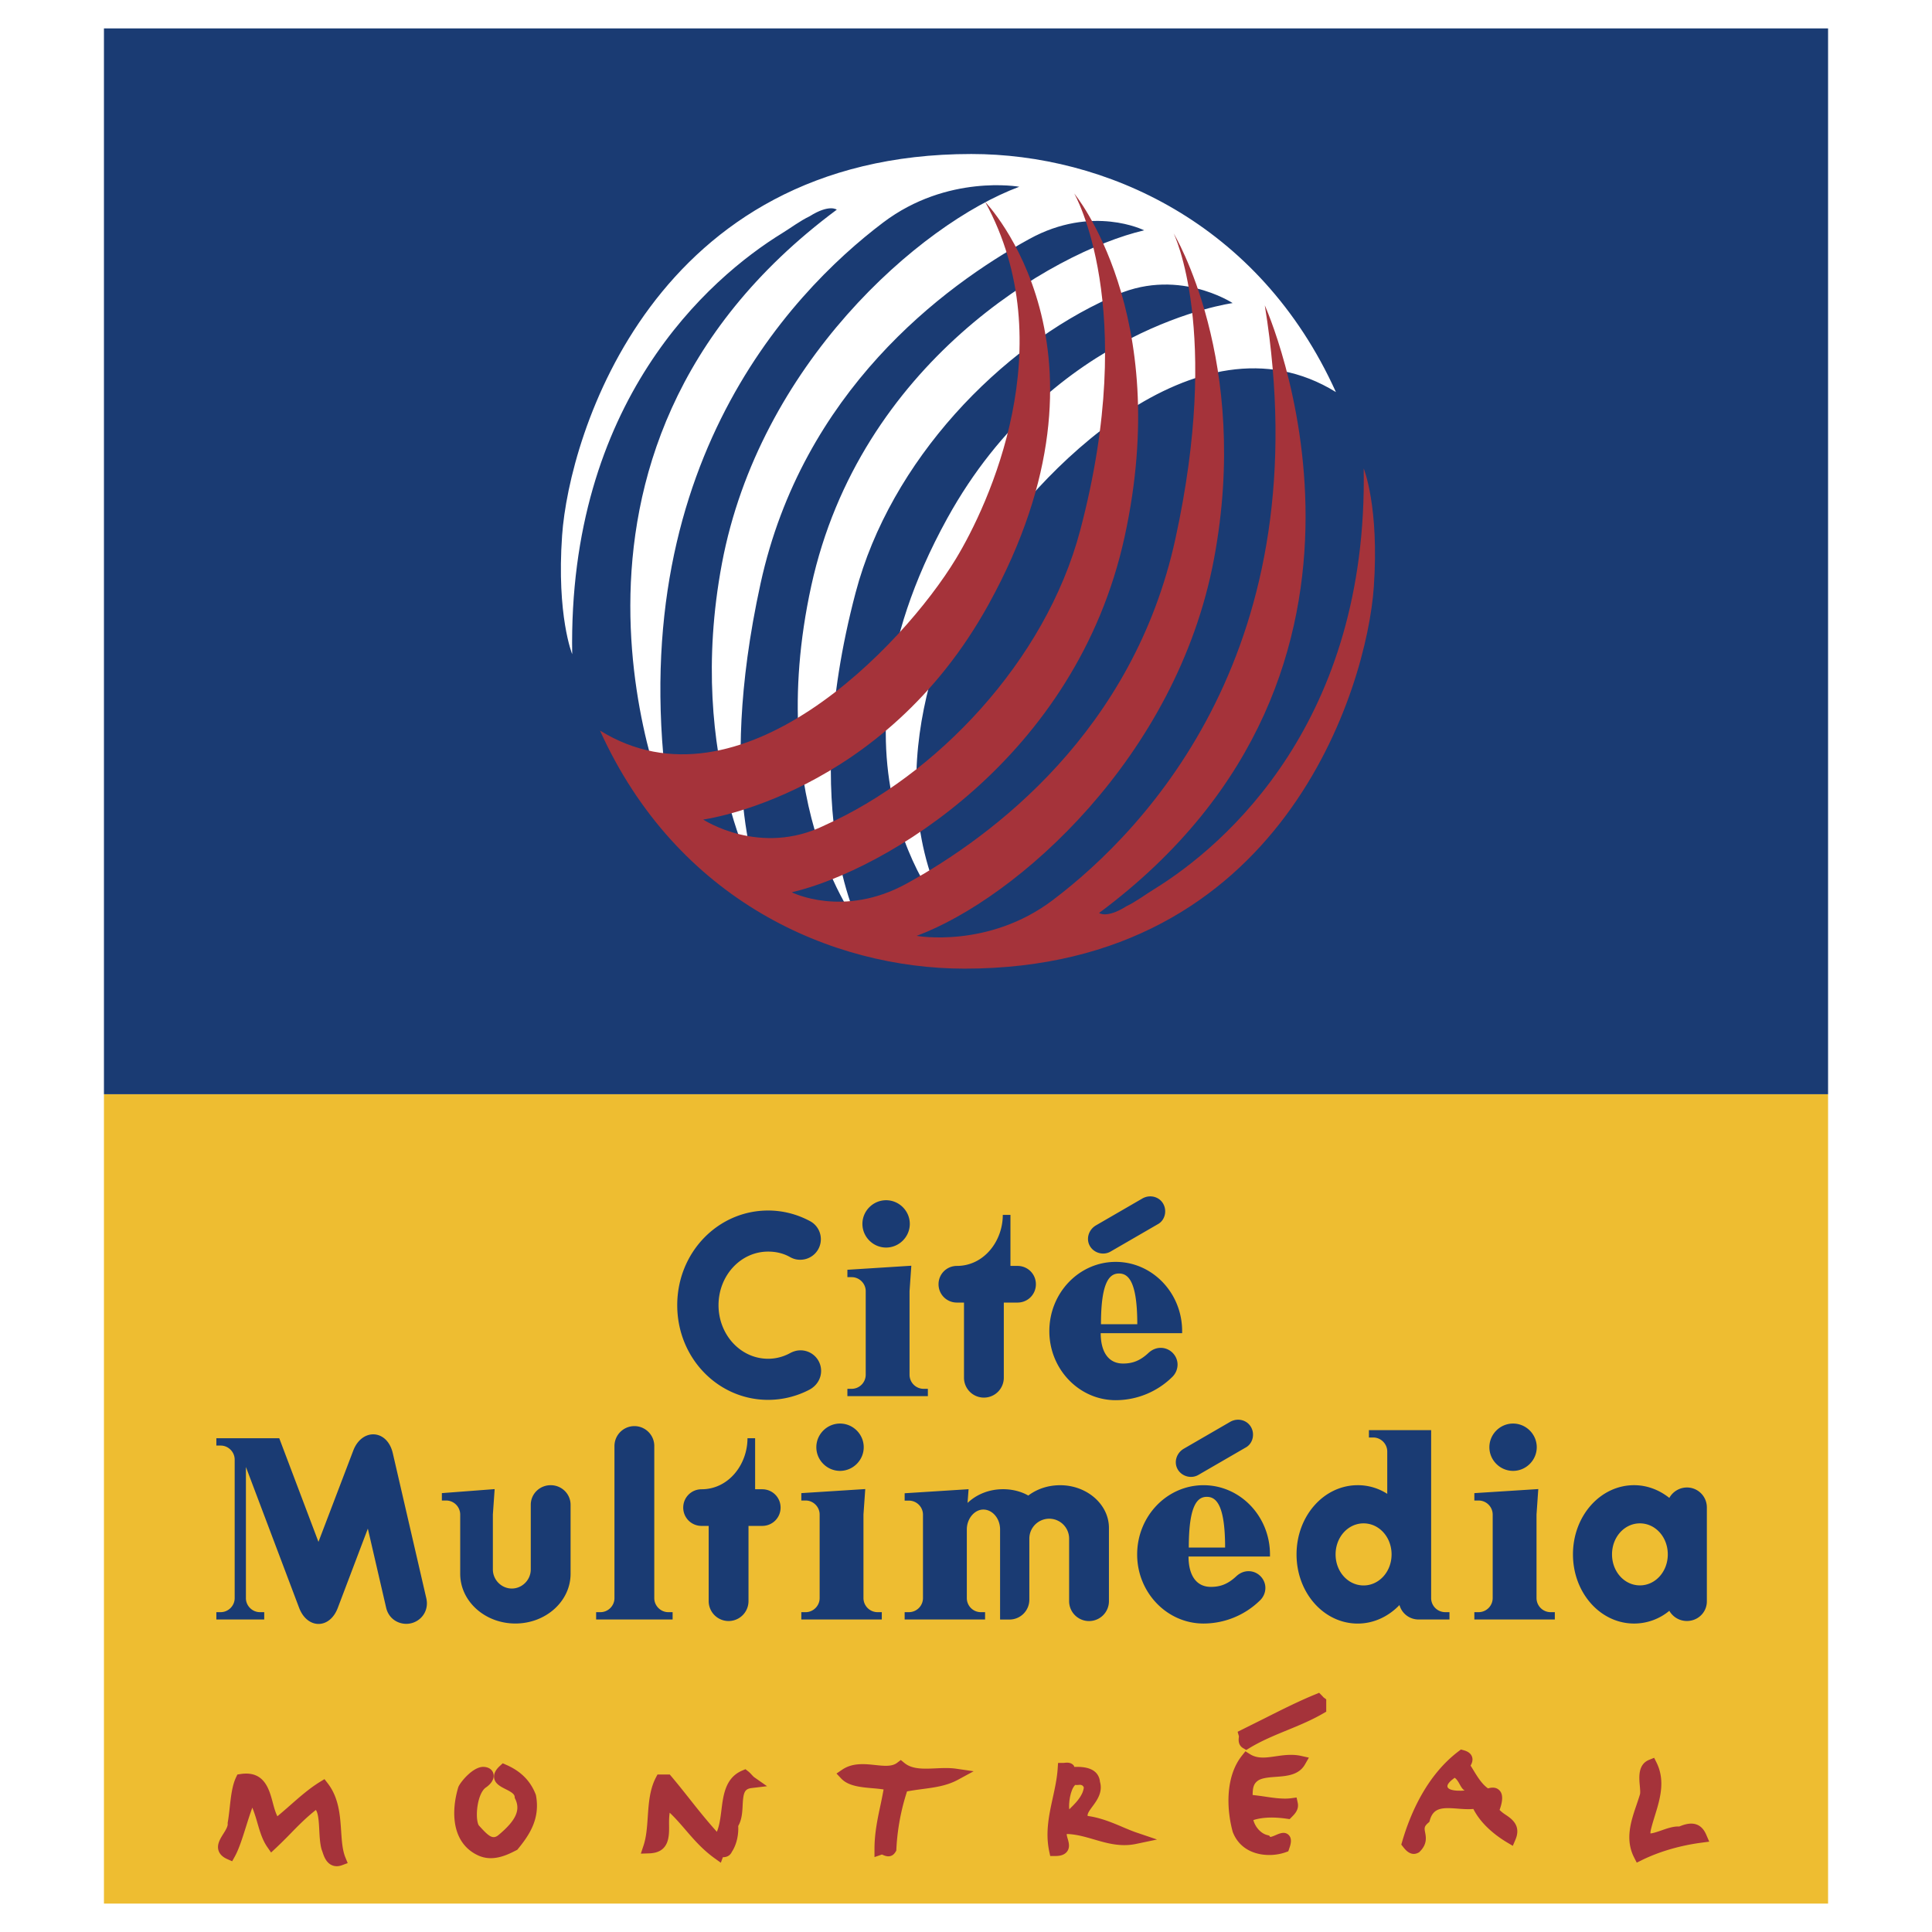
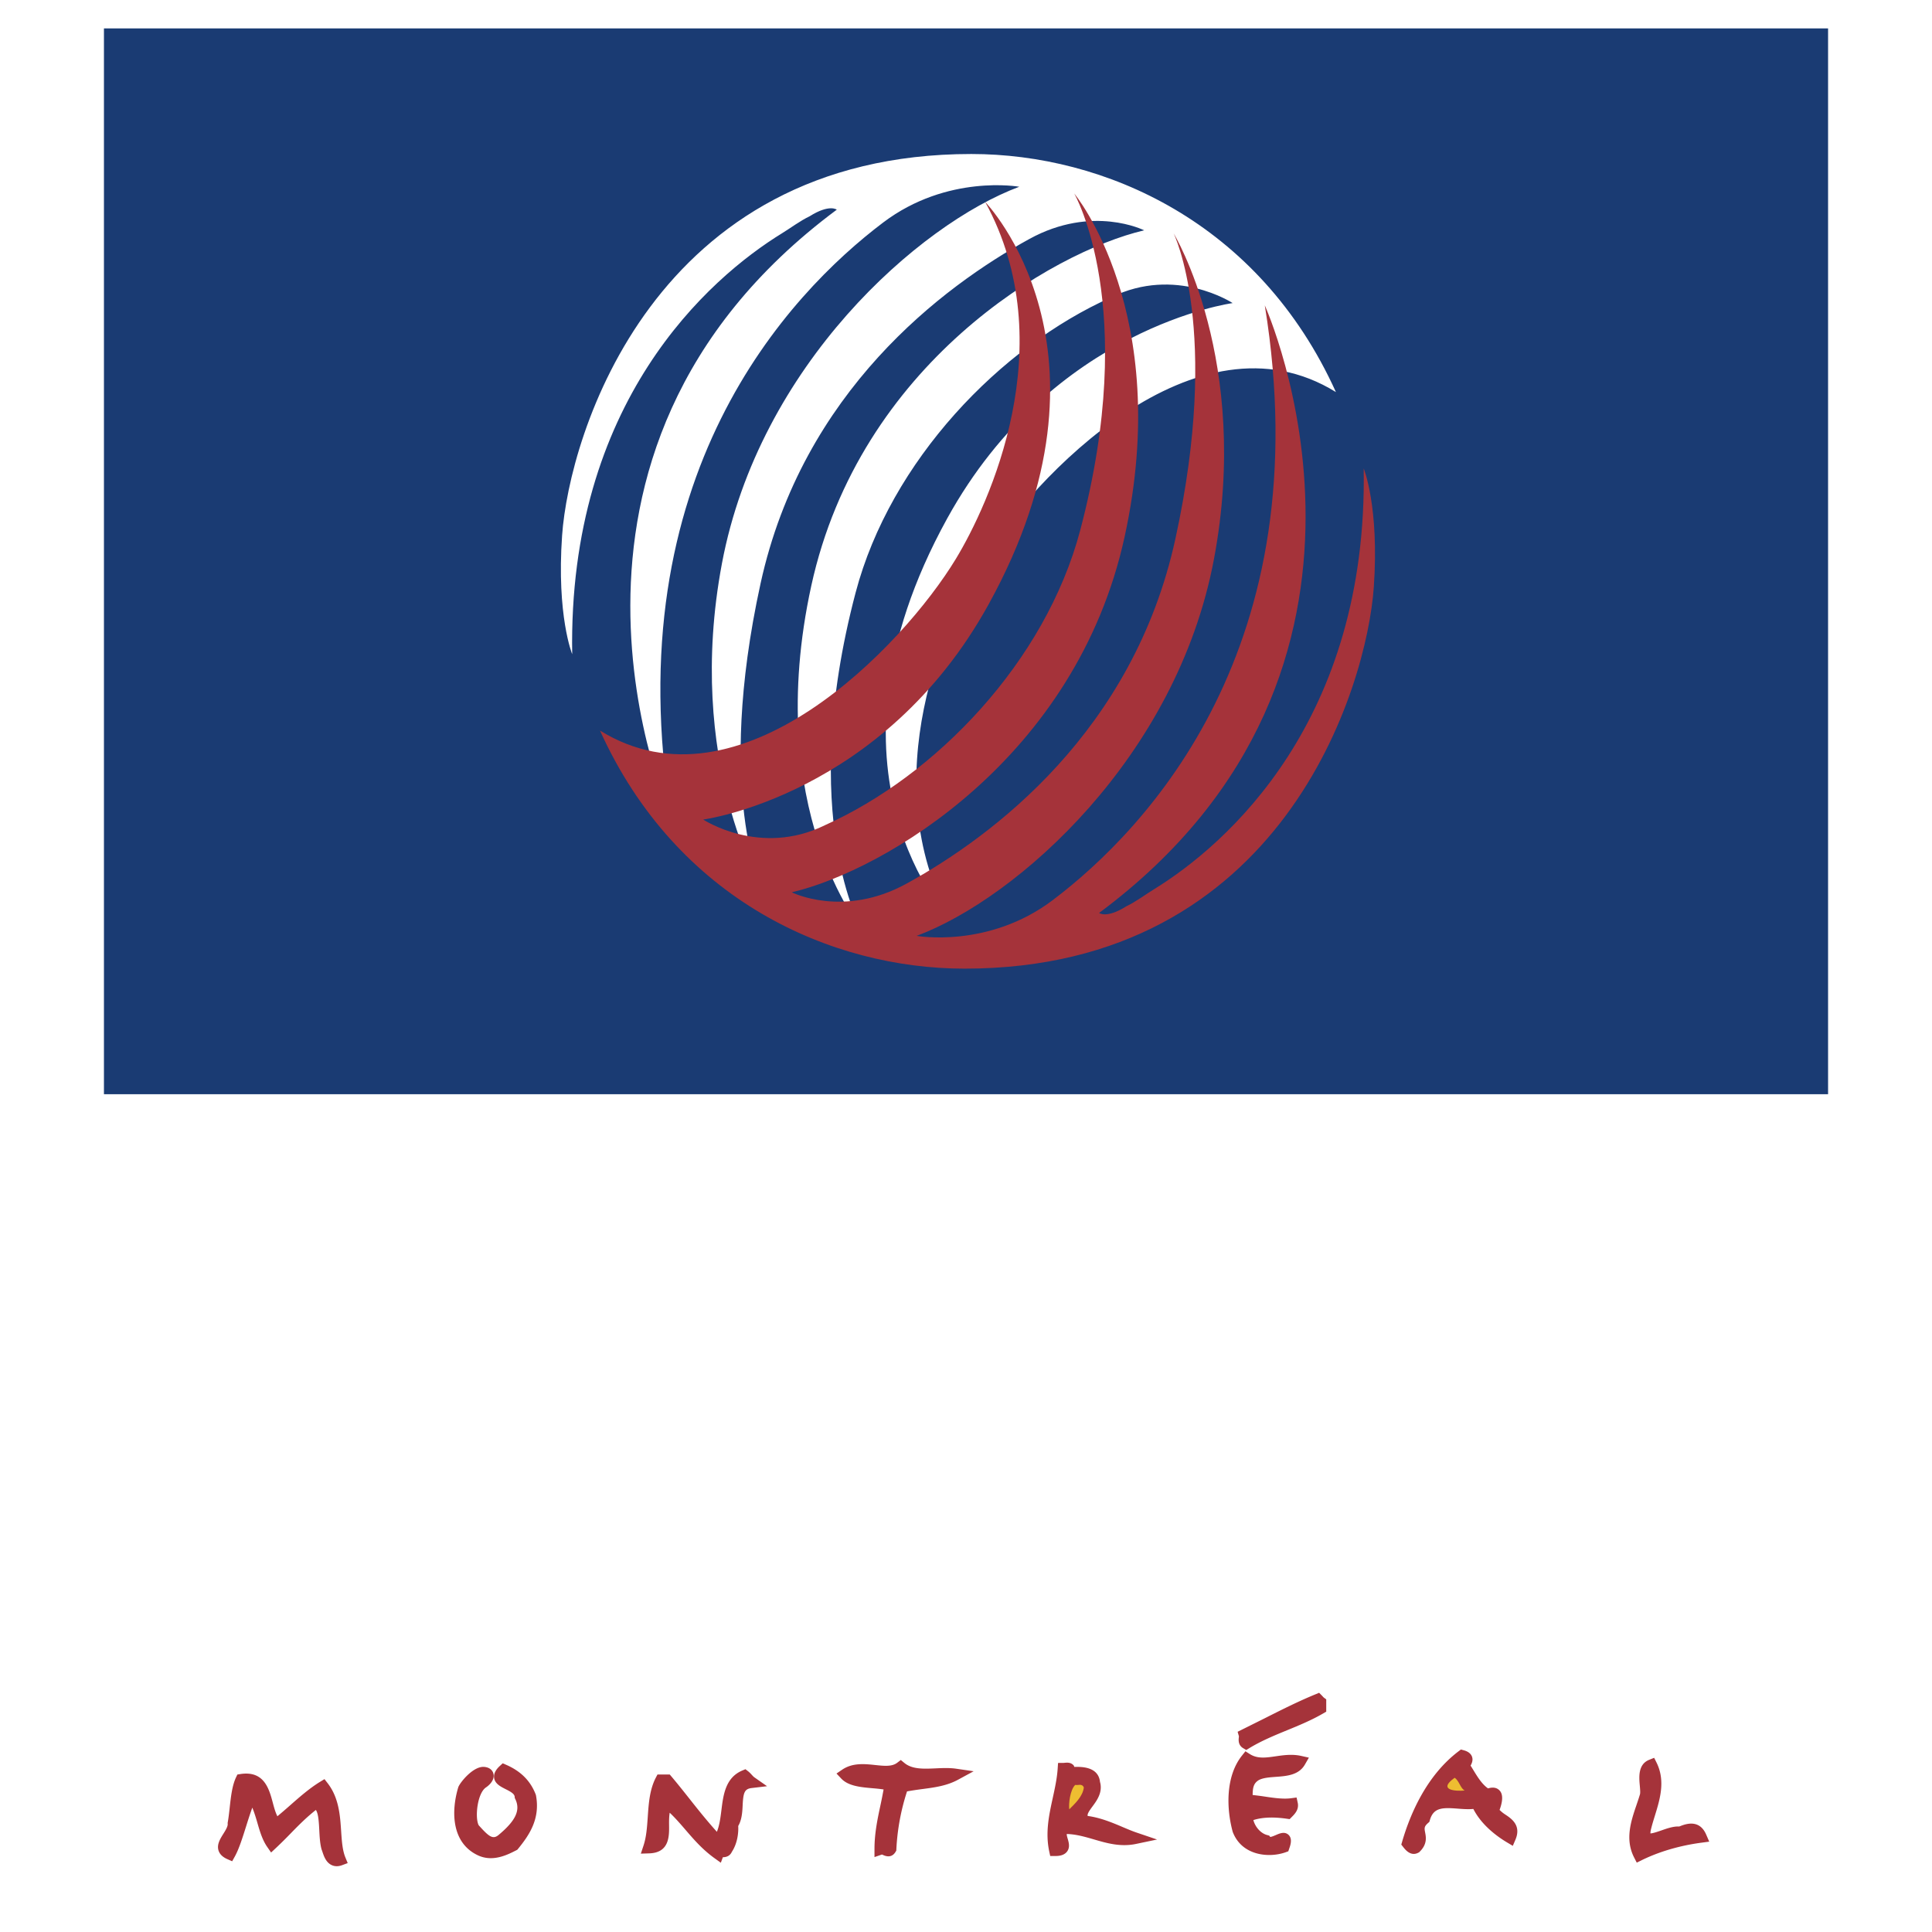
<svg xmlns="http://www.w3.org/2000/svg" width="2500" height="2500" viewBox="0 0 192.756 192.756">
  <g fill-rule="evenodd" clip-rule="evenodd">
    <path fill="#fff" d="M0 0h192.756v192.756H0V0z" />
-     <path fill="#eebd31" d="M10.371 109.17v80.752h172.016V109.17H10.371z" />
+     <path fill="#eebd31" d="M10.371 109.17v80.752V109.17H10.371z" />
    <path fill="#1a3b73" d="M10.371 109.17V2.834h172.016V109.17H10.371z" />
    <path d="M34.036 182.689c-.104-1.559-.222-3.324-1.341-4.77l-.322-.416-.448.275c-1.062.65-2.061 1.531-3.027 2.381a57.87 57.87 0 0 1-1.223 1.051c-.195-.385-.331-.871-.458-1.354-.362-1.359-.856-3.219-3.225-2.859l-.308.047-.133.281c-.389.816-.512 1.926-.631 3-.055.5-.112 1.02-.195 1.482l-.014.078.007.078c.023.264-.221.656-.437 1-.311.496-.664 1.061-.48 1.656.113.367.407.658.874.865l.489.215.26-.467c.417-.748.767-1.863 1.139-3.043.196-.625.399-1.258.61-1.84.198.475.352.982.497 1.484.245.846.498 1.723.991 2.436l.386.557.496-.463a45.408 45.408 0 0 0 1.533-1.52c.754-.771 1.483-1.508 2.438-2.264.253.352.301 1.238.339 1.982.034.668.068 1.357.227 1.941l.01.035.014.033c.021.051.046.125.072.205.139.412.348 1.037.906 1.301.215.104.571.189 1.04.016l.568-.211-.23-.561c-.297-.72-.359-1.648-.424-2.631zM53.459 179.064l-.02-.051c-.522-1.342-1.482-2.303-2.933-2.936l-.351-.152-.281.26c-.163.15-.657.609-.575 1.195.082.584.641.867 1.134 1.117.523.262.894.473.916.771l.008.113.049.102c.547 1.121.051 2.176-1.715 3.635-.512.385-.892.133-1.763-.826l-.17-.186c-.395-.764-.137-3.182.717-3.768.582-.395.866-.906.757-1.365-.042-.178-.21-.598-.856-.682-1.12-.164-2.488 1.557-2.652 2.014-.758 2.512-.632 5.596 1.966 6.805 1.482.691 2.94-.057 3.811-.502l.109-.057.078-.094c1.098-1.35 2.232-2.984 1.783-5.342l-.012-.051zM75.008 177.078c-.102-.111-.217-.238-.364-.354l-.271-.211-.317.135c-1.679.711-1.892 2.432-2.08 3.949-.093.752-.191 1.521-.452 2.162-1.008-1.121-1.872-2.203-2.702-3.254-.582-.734-1.183-1.496-1.826-2.256l-.176-.207H65.597l-.164.314c-.62 1.193-.715 2.58-.806 3.92-.071 1.029-.138 2.002-.425 2.863l-.265.799.84-.027c2.015-.066 1.992-1.721 1.977-2.814-.005-.424-.002-.852.063-1.242.575.545 1.073 1.123 1.591 1.725.827.959 1.68 1.951 2.887 2.818l.622.447.205-.549c.226-.002.668-.045.896-.537.533-.809.676-1.84.635-2.58.356-.613.409-1.359.44-2.031.062-1.305.182-1.67.911-1.756l1.525-.182-1.259-.881c-.087-.059-.168-.149-.262-.251z" fill="#a5333a" />
    <path d="M73.03 184.742c-.003.01-.009.012-.013.018-.018.027-.026.059-.044.086l.057-.104zM93.349 176.43c-1.2.053-2.335.105-3.117-.539l-.359-.295-.369.281c-.518.395-1.294.314-2.192.219-1.055-.111-2.25-.236-3.285.463l-.57.387.472.5c.714.758 1.953.865 3.152.969.364.029.726.068 1.075.119-.089.479-.179.955-.286 1.453-.306 1.426-.622 2.896-.622 4.473v.822l.743-.256a.815.815 0 0 1 .114.047c.687.318 1.056.006 1.245-.314l.074-.125.007-.146a22.084 22.084 0 0 1 1.064-5.76c.52-.094 1.022-.166 1.507-.23 1.263-.166 2.457-.324 3.587-.938l1.552-.842-1.748-.254c-.665-.097-1.366-.066-2.044-.034zM111.965 182.266c-1.035-.441-2.199-.92-3.449-1.088-.039-.191.092-.424.479-.947.449-.607 1.064-1.439.738-2.504l.023.123c-.125-1.537-1.703-1.592-2.568-1.564-.025-.045-.027-.102-.062-.141-.279-.338-.695-.291-.92-.268a1.053 1.053 0 0 1-.096.008l-.545.004c-.004 0-.039.543-.039.543-.064.99-.281 1.982-.49 2.939-.373 1.701-.756 3.457-.355 5.342l.1.463h.475c.373 0 .906-.045 1.207-.449.312-.414.168-.906.064-1.266-.041-.133-.119-.408-.092-.479 0 0 .002-.004.004-.004.912.025 1.775.27 2.684.535 1.316.385 2.676.781 4.223.455l2.094-.439-2.027-.688c-.462-.155-.942-.361-1.448-.575zM127.271 175.227c-.973.141-1.812.262-2.572-.221l-.443-.281-.326.41c-1.668 2.068-1.58 5.299-.941 7.633.912 2.395 3.633 2.621 5.279 2.033l.266-.096.09-.266c.123-.346.346-.992-.07-1.379-.387-.355-.873-.145-1.266.025-.146.064-.432.184-.559.188l-.092-.129a2.67 2.67 0 0 0-.211-.061c-.646-.166-1.203-.814-1.377-1.494 1.129-.359 2.414-.266 3.33-.135l.289.041.207-.209c.297-.295.744-.744.6-1.42l-.115-.529-.537.072c-.811.109-1.768-.033-2.777-.186-.352-.053-.711-.094-1.07-.137.008-.721.09-1.162.604-1.48.422-.236 1.086-.283 1.725-.33 1.066-.078 2.275-.166 2.885-1.225l.398-.691-.777-.174c-.901-.198-1.77-.071-2.54.041zM131.982 169.271a2.81 2.81 0 0 0-.096-.104l-.277-.277-.359.15c-1.709.699-3.395 1.549-5.023 2.371l-2.305 1.148-.441.219c-.006.002.105.371.127.447 0 .023-.006.072-.01.111-.027.23-.09.777.439 1.084l.303.176.299-.18c1.199-.73 2.506-1.268 3.77-1.787 1.203-.492 2.447-1.006 3.617-1.686l.293-.17V169.546l-.236-.176c-.026-.016-.063-.058-.101-.099zM150.195 181.045a3.458 3.458 0 0 1-.582-.469c.52-1.404.111-1.83-.035-1.973-.271-.264-.648-.314-1.117-.174-.586-.408-1.029-1.113-1.42-1.756l-.225-.369-.064-.105c0 .004-.02-.01-.035-.021l.021-.049c.102-.203.27-.541.1-.922-.184-.41-.648-.541-.803-.582l-.279-.078-.23.176c-3.193 2.416-4.826 6.242-5.635 9.025l-.084.287.186.236c.205.264.758.98 1.518.57l.074-.037.057-.059c.768-.75.633-1.455.543-1.922-.078-.414-.111-.586.291-.939l.129-.113.049-.164c.367-1.281 1.254-1.277 2.791-1.158.516.041 1.045.078 1.551.031.832 1.645 2.43 2.785 3.361 3.338l.576.342.264-.617c.604-1.428-.402-2.098-1.002-2.498zM170.221 183.027c-.688-1.578-2.086-1.029-2.613-.824-.029.012-.053.02-.078.029-.533-.033-1.15.17-1.752.383-.344.119-.875.303-1.115.305-.002-.086.008-.24.084-.52.102-.408.227-.812.359-1.24.502-1.625 1.072-3.469.172-5.297l-.242-.486-.504.203c-1.121.453-1.006 1.736-.928 2.586.029.326.062.695.016.852-.098.334-.215.674-.336 1.033-.553 1.619-1.18 3.451-.248 5.27l.262.512.516-.252c2.221-1.082 4.459-1.541 5.947-1.736l.77-.104-.31-.714z" fill="#a5333a" />
    <path d="M122.982 30.239s-17.951 2.395-28.474 21.477c-13.997 25.379.342 40.138.342 40.138-7.783-14.249-.341-30.217 2.93-35.607 5.275-8.697 21.568-25.756 35.504-17.13-7.674-16.976-23.121-23.752-36.375-23.752-31.732 0-40.127 28.051-40.828 38.054-.562 8.024 1.007 11.85 1.007 11.85-.429-25.126 13.601-37.49 20.958-42.011.827-.508 1.776-1.223 2.73-1.68 1.978-1.245 2.709-.659 2.709-.659-32.887 24.45-16.53 60.621-16.53 60.621-5.532-34.024 11.738-52.221 21.161-59.342 6.419-4.852 13.578-3.565 13.578-3.565-9.999 3.721-25.944 17.813-29.665 37.577-3.72 19.767 4.02 32.508 4.02 32.508s-4.738-9.608-.168-30.501C80.068 39.07 94.07 28.583 102.7 23.842c6.305-3.464 11.453-.863 11.453-.863-9.213 2.161-28.379 13.373-33.209 35.456-4.884 22.324 5.025 34.262 5.025 34.262s-6.498-11.216-.606-33.564c3.478-13.195 14.477-24.542 25.486-29.464 6.45-3.181 12.133.57 12.133.57z" fill="#fff" />
    <path d="M70.161 81.767s17.952-2.395 28.476-21.477c13.996-25.379-.342-40.139-.342-40.139 7.783 14.25.342 30.217-2.929 35.608-5.276 8.696-21.568 25.756-35.505 17.129 7.674 16.976 23.12 23.753 36.375 23.753 31.732 0 40.127-28.052 40.828-38.055.561-8.024-1.008-11.851-1.008-11.851.43 25.126-13.6 37.49-20.959 42.011-.826.508-1.775 1.222-2.73 1.68-1.977 1.245-2.709.659-2.709.659 32.891-24.449 16.531-60.62 16.531-60.62 5.533 34.025-11.738 52.222-21.16 59.343-6.418 4.852-13.578 3.564-13.578 3.564 10-3.721 25.945-17.812 29.664-37.579 3.721-19.766-4.02-32.507-4.02-32.507s4.738 9.608.168 30.5c-4.186 19.148-18.189 29.634-26.819 34.375-6.304 3.464-11.452.863-11.452.863 9.213-2.16 28.378-13.373 33.208-35.456 4.883-22.324-5.023-34.261-5.023-34.261s6.498 11.216.605 33.564c-3.479 13.194-14.476 24.541-25.486 29.463-6.451 3.185-12.135-.567-12.135-.567z" fill="#a5333a" />
    <path d="M107.277 178.078c-.518.492-.674 1.92-.596 2.439.518-.52 1.348-1.271 1.453-2.18-.181-.441-.597-.181-.857-.259zM146.139 178.641c-.83.08-2.779 0-1.012-1.271.439.259.596 1.089 1.012 1.271z" fill="#eebd31" />
-     <path d="M81.896 123.631a2.049 2.049 0 0 1-2.057 2.055c-.305 0-.635-.051-1.041-.281-.635-.355-1.371-.533-2.159-.533-2.768 0-4.952 2.418-4.952 5.346s2.184 5.346 4.952 5.346a4.56 4.56 0 0 0 2.184-.562c.381-.201.711-.279 1.042-.279a2.05 2.05 0 0 1 2.057 2.057c0 .734-.407 1.467-1.169 1.871a8.912 8.912 0 0 1-4.114 1.014c-5.003 0-9.071-4.178-9.071-9.445 0-5.27 4.068-9.447 9.071-9.447 1.499 0 2.895.381 4.14 1.039a2.04 2.04 0 0 1 1.117 1.819zM88.407 124.469c-1.297 0-2.364-1.066-2.364-2.361s1.067-2.361 2.364-2.361c1.296 0 2.364 1.066 2.364 2.361s-1.068 2.361-2.364 2.361zm3.735 14.095h.432v.73h-8.029v-.73h.431a1.41 1.41 0 0 0 1.397-1.4v-8.344c0-.764-.634-1.398-1.397-1.398h-.431v-.736l6.378-.404-.178 2.539v8.344a1.41 1.41 0 0 0 1.397 1.399zM100.812 126.301h.709c1.018 0 1.83.812 1.83 1.828s-.812 1.828-1.83 1.828h-1.371v7.504a1.984 1.984 0 0 1-1.986 1.979 1.985 1.985 0 0 1-1.986-1.979v-7.504h-.711c-1.016 0-1.829-.812-1.829-1.828s.813-1.828 1.829-1.828c2.697 0 4.582-2.469 4.582-5.092h.764v5.092h-.001zM113.467 132.119h-3.623c0-4.248.859-5.062 1.799-5.062s1.824.814 1.824 5.062zm2.584-12.023c-.406-.711-1.32-.941-2.057-.533l-4.646 2.691c-.738.432-1.018 1.346-.611 2.059.406.709 1.373.988 2.107.531l4.648-2.691c.737-.382.967-1.346.559-2.057zm-1.465 14.883c-.865.809-1.625 1.061-2.537 1.061-1.547 0-2.232-1.287-2.232-3.029h8.125v-.203c0-3.816-2.975-6.91-6.629-6.91-3.652 0-6.621 3.094-6.621 6.91 0 3.791 2.969 6.889 6.621 6.889a8.057 8.057 0 0 0 5.611-2.285c.408-.381.561-.863.561-1.27 0-.883-.738-1.666-1.68-1.666-.405-.001-.838.149-1.219.503zM24.534 159.449c0 .762.635 1.396 1.397 1.396h.432v.732h-4.777v-.732h.432c.761 0 1.396-.635 1.396-1.396v-13.826c0-.764-.635-1.398-1.396-1.398h-.432v-.732h6.276l3.911 10.34 3.479-9.125c.864-2.23 3.378-2.131 3.938.279l3.352 14.512c.026.127.051.305.051.459 0 1.217-.991 2.053-2.057 2.053-.864 0-1.753-.533-2.007-1.596L36.7 152.51l-2.997 7.904c-.812 2.156-3.048 2.129-3.86 0l-5.308-14.055v13.09h-.001zM44.517 149.705h-.432v-.736l5.266-.4-.177 2.533v5.482c0 1.041.858 1.904 1.891 1.904s1.89-.863 1.89-1.904v-6.447c0-1.094.891-1.959 1.986-1.959s1.986.865 1.986 1.959v6.879c0 2.746-2.47 4.963-5.509 4.963-3.034 0-5.503-2.217-5.503-4.963v-5.914a1.41 1.41 0 0 0-1.398-1.397zM63.292 142.283c1.095 0 1.986.891 1.986 1.982v15.184c0 .762.635 1.396 1.397 1.396h.432v.732h-7.63v-.732h.432c.762 0 1.396-.635 1.396-1.396v-15.184a1.99 1.99 0 0 1 1.987-1.982zM75.338 148.584h.711c1.016 0 1.829.812 1.829 1.828s-.813 1.828-1.829 1.828h-1.371v7.504a1.986 1.986 0 0 1-3.972 0v-7.504h-.711c-1.016 0-1.829-.812-1.829-1.828s.813-1.828 1.829-1.828c2.697 0 4.582-2.471 4.582-5.092h.762v5.092h-.001zM83.81 146.75c-1.296 0-2.364-1.066-2.364-2.361s1.068-2.361 2.364-2.361 2.364 1.066 2.364 2.361-1.068 2.361-2.364 2.361zm3.735 14.096h.432v.732h-8.029v-.732h.432c.762 0 1.396-.635 1.396-1.398v-8.344c0-.764-.634-1.398-1.396-1.398h-.432v-.736l6.379-.406-.179 2.541v8.344a1.41 1.41 0 0 0 1.397 1.397zM97.85 160.846h.432v.732h-8.025v-.732h.432a1.41 1.41 0 0 0 1.397-1.396v-8.336a1.41 1.41 0 0 0-1.397-1.398h-.432v-.734l6.378-.404-.102 1.369c.913-.863 2.153-1.369 3.547-1.369.914 0 1.803.225 2.514.633.865-.656 1.961-1.031 3.182-1.031 2.674 0 4.863 1.92 4.863 4.258v7.316a1.983 1.983 0 0 1-1.986 1.979 1.984 1.984 0 0 1-1.986-1.979v-6.25a1.986 1.986 0 0 0-1.984-1.982 1.987 1.987 0 0 0-1.986 1.982v6.098a1.98 1.98 0 0 1-1.98 1.979h-.939v-8.99c0-1.094-.76-1.982-1.672-1.982-.887 0-1.646.914-1.646 1.982v6.861a1.402 1.402 0 0 0 1.39 1.394zM122.229 154.402h-3.623c0-4.248.861-5.062 1.799-5.062.939 0 1.824.814 1.824 5.062zm2.585-12.023c-.408-.713-1.322-.941-2.059-.533l-4.646 2.691c-.738.432-1.018 1.346-.611 2.057.408.711 1.373.99 2.109.533l4.646-2.691c.739-.381.968-1.346.561-2.057zm-1.466 14.883c-.863.807-1.625 1.061-2.537 1.061-1.547 0-2.232-1.287-2.232-3.031h8.127v-.201c0-3.816-2.975-6.912-6.631-6.912-3.65 0-6.621 3.096-6.621 6.912 0 3.789 2.971 6.889 6.621 6.889a8.066 8.066 0 0 0 5.611-2.285c.408-.381.561-.863.561-1.27 0-.885-.738-1.668-1.678-1.668-.409-.001-.839.149-1.221.505zM136.045 151.986c1.549 0 2.793 1.371 2.793 3.098 0 1.725-1.244 3.096-2.793 3.096s-2.793-1.371-2.793-3.096c0-1.727 1.244-3.098 2.793-3.098zm2.361-2.945a5.4 5.4 0 0 0-2.945-.863c-3.379 0-6.105 3.072-6.105 6.906 0 3.832 2.727 6.9 6.105 6.9 1.6 0 3.072-.709 4.166-1.85.23.838.994 1.443 1.91 1.443h3.076v-.732h-.432a1.408 1.408 0 0 1-1.396-1.396v-16.762h-6.207v.732h.432c.762 0 1.396.635 1.396 1.398v4.224zM150.959 146.75c-1.297 0-2.363-1.066-2.363-2.361s1.066-2.361 2.363-2.361c1.295 0 2.363 1.066 2.363 2.361s-1.068 2.361-2.363 2.361zm3.736 14.096h.43v.732h-8.029v-.732h.432a1.41 1.41 0 0 0 1.398-1.398v-8.344a1.41 1.41 0 0 0-1.398-1.398h-.432v-.736l6.379-.406-.176 2.541v8.344a1.41 1.41 0 0 0 1.396 1.397zM163.613 151.986c1.543 0 2.783 1.367 2.783 3.094 0 1.725-1.24 3.094-2.783 3.094-1.541 0-2.781-1.369-2.781-3.094 0-1.726 1.24-3.094 2.781-3.094zm2.936-2.539c-.986-.785-2.201-1.27-3.516-1.27-3.373 0-6.098 3.072-6.098 6.902s2.725 6.902 6.098 6.902a5.49 5.49 0 0 0 3.516-1.271 2.013 2.013 0 0 0 1.758 1.016c1.096 0 1.986-.861 1.986-1.955v-9.385a1.984 1.984 0 0 0-1.986-1.979 2.01 2.01 0 0 0-1.758 1.04z" fill="#1a3b73" />
  </g>
</svg>